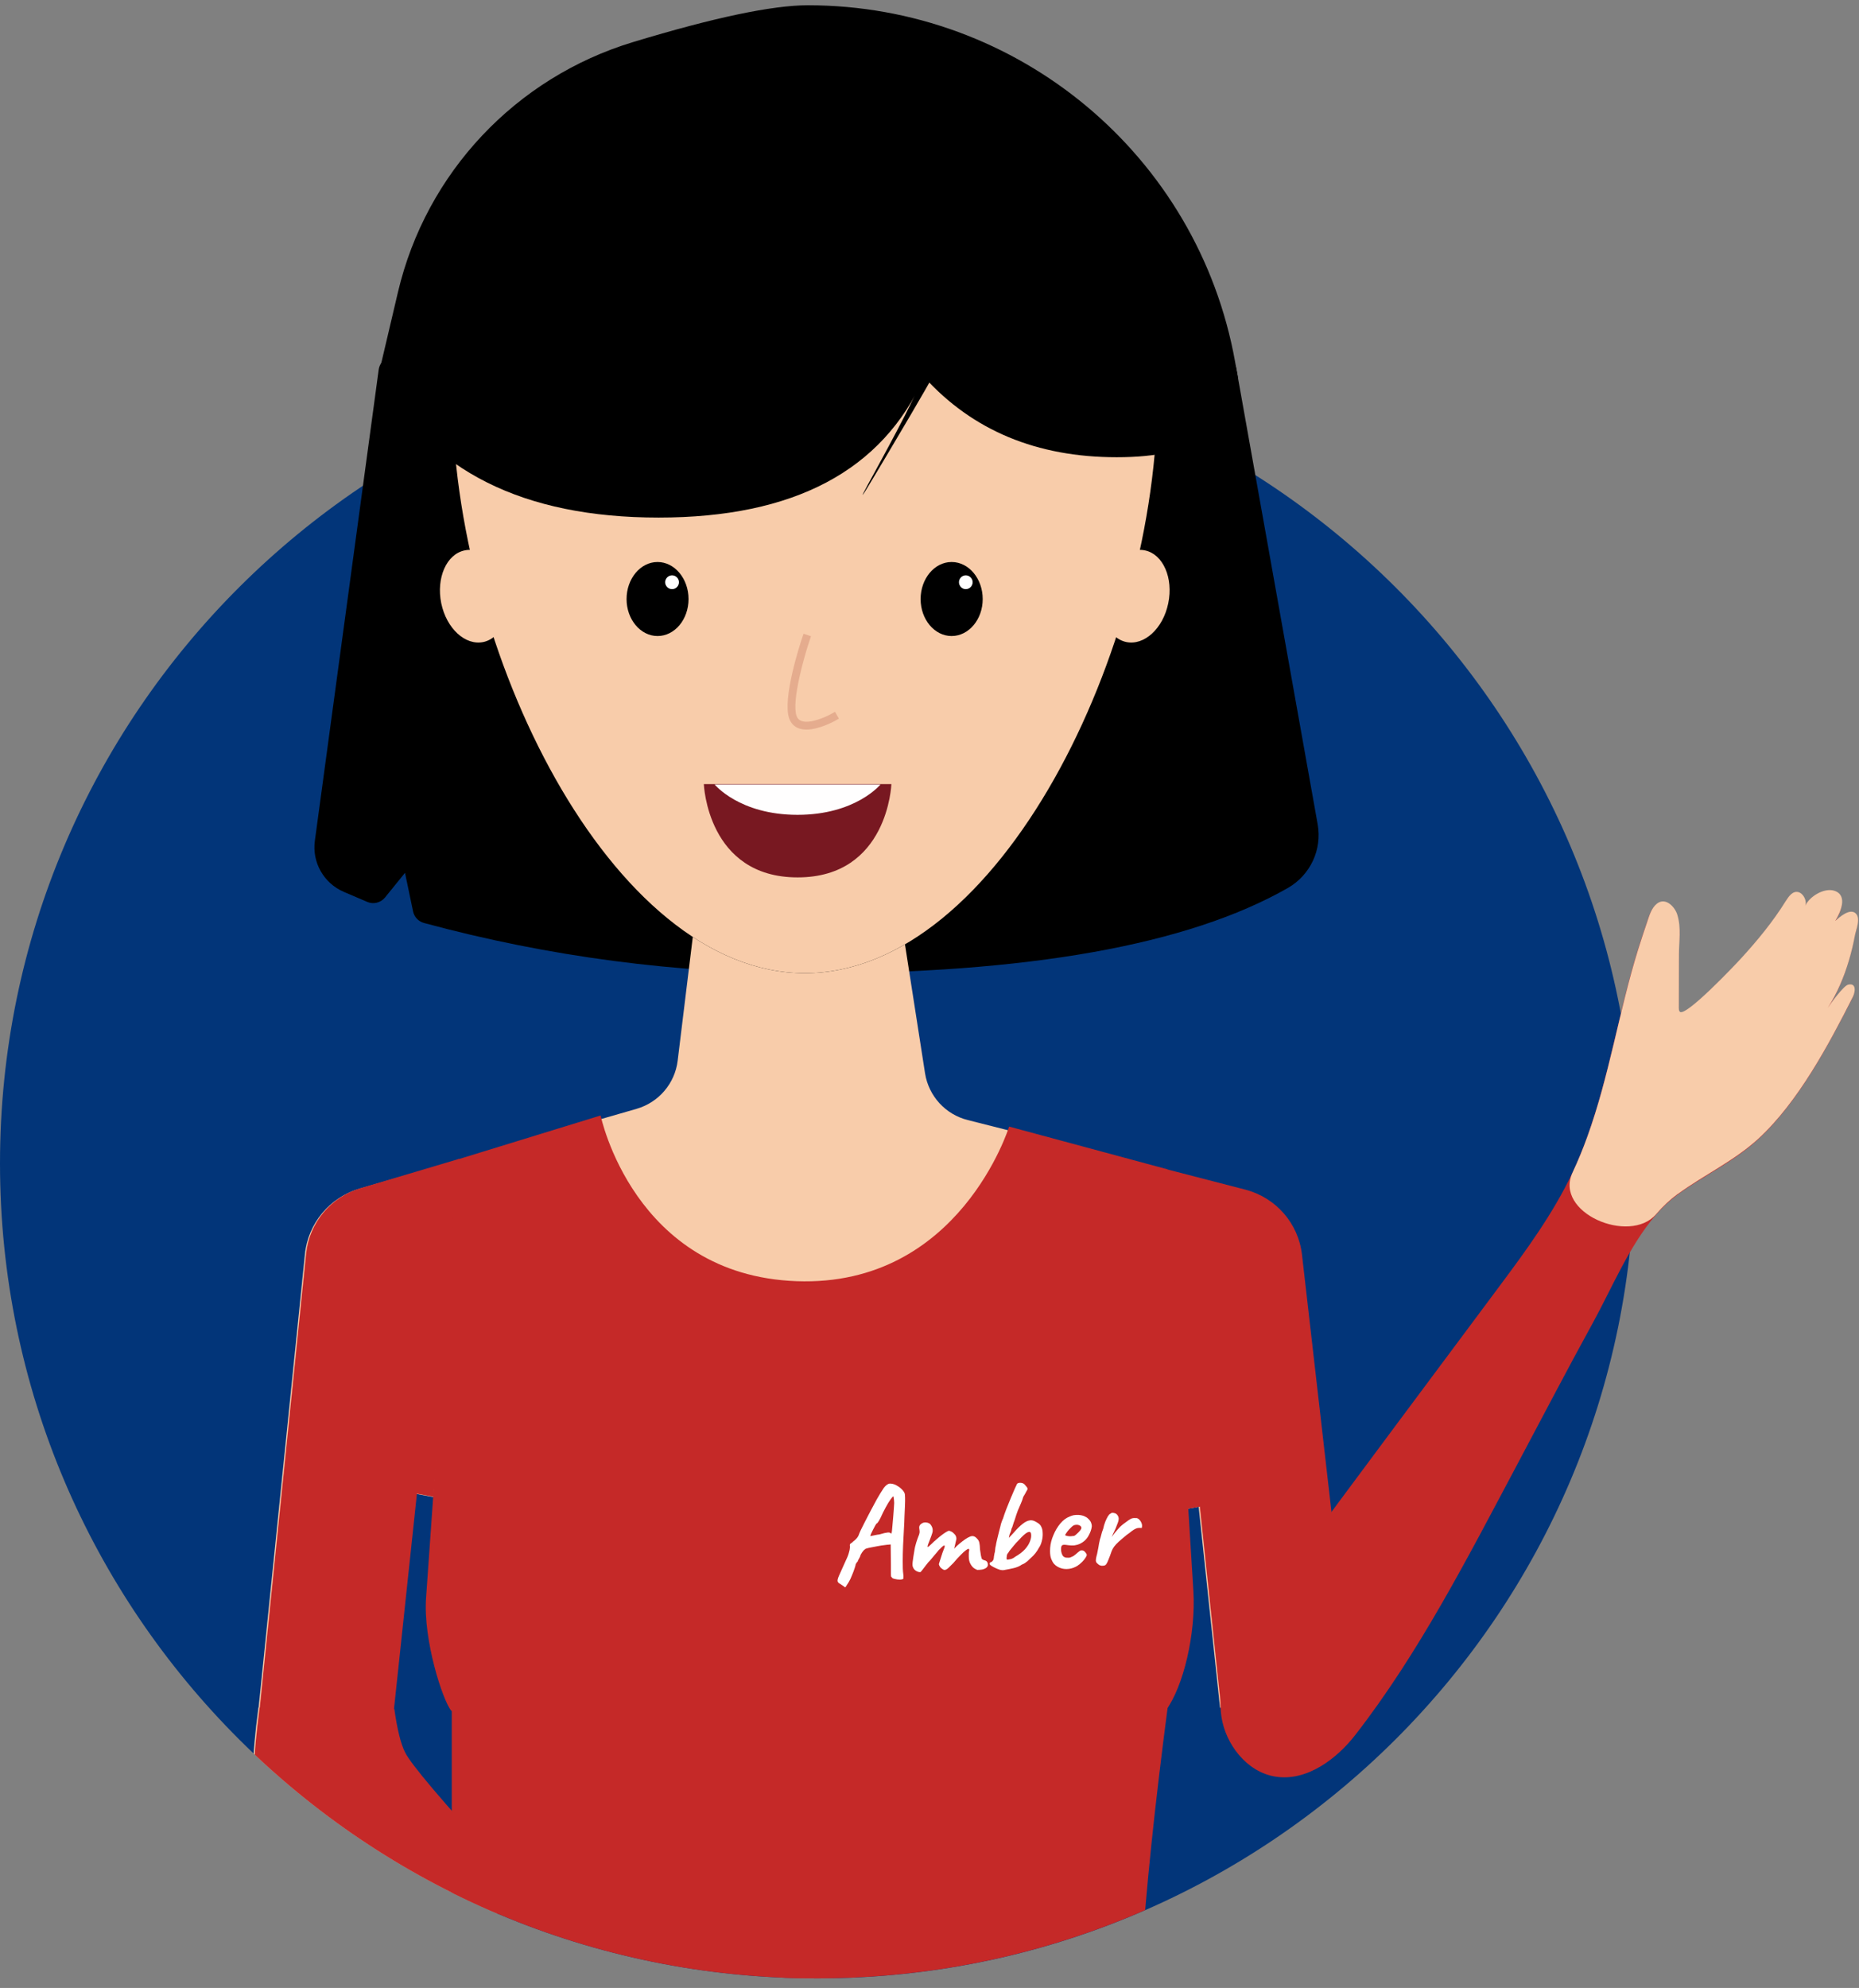
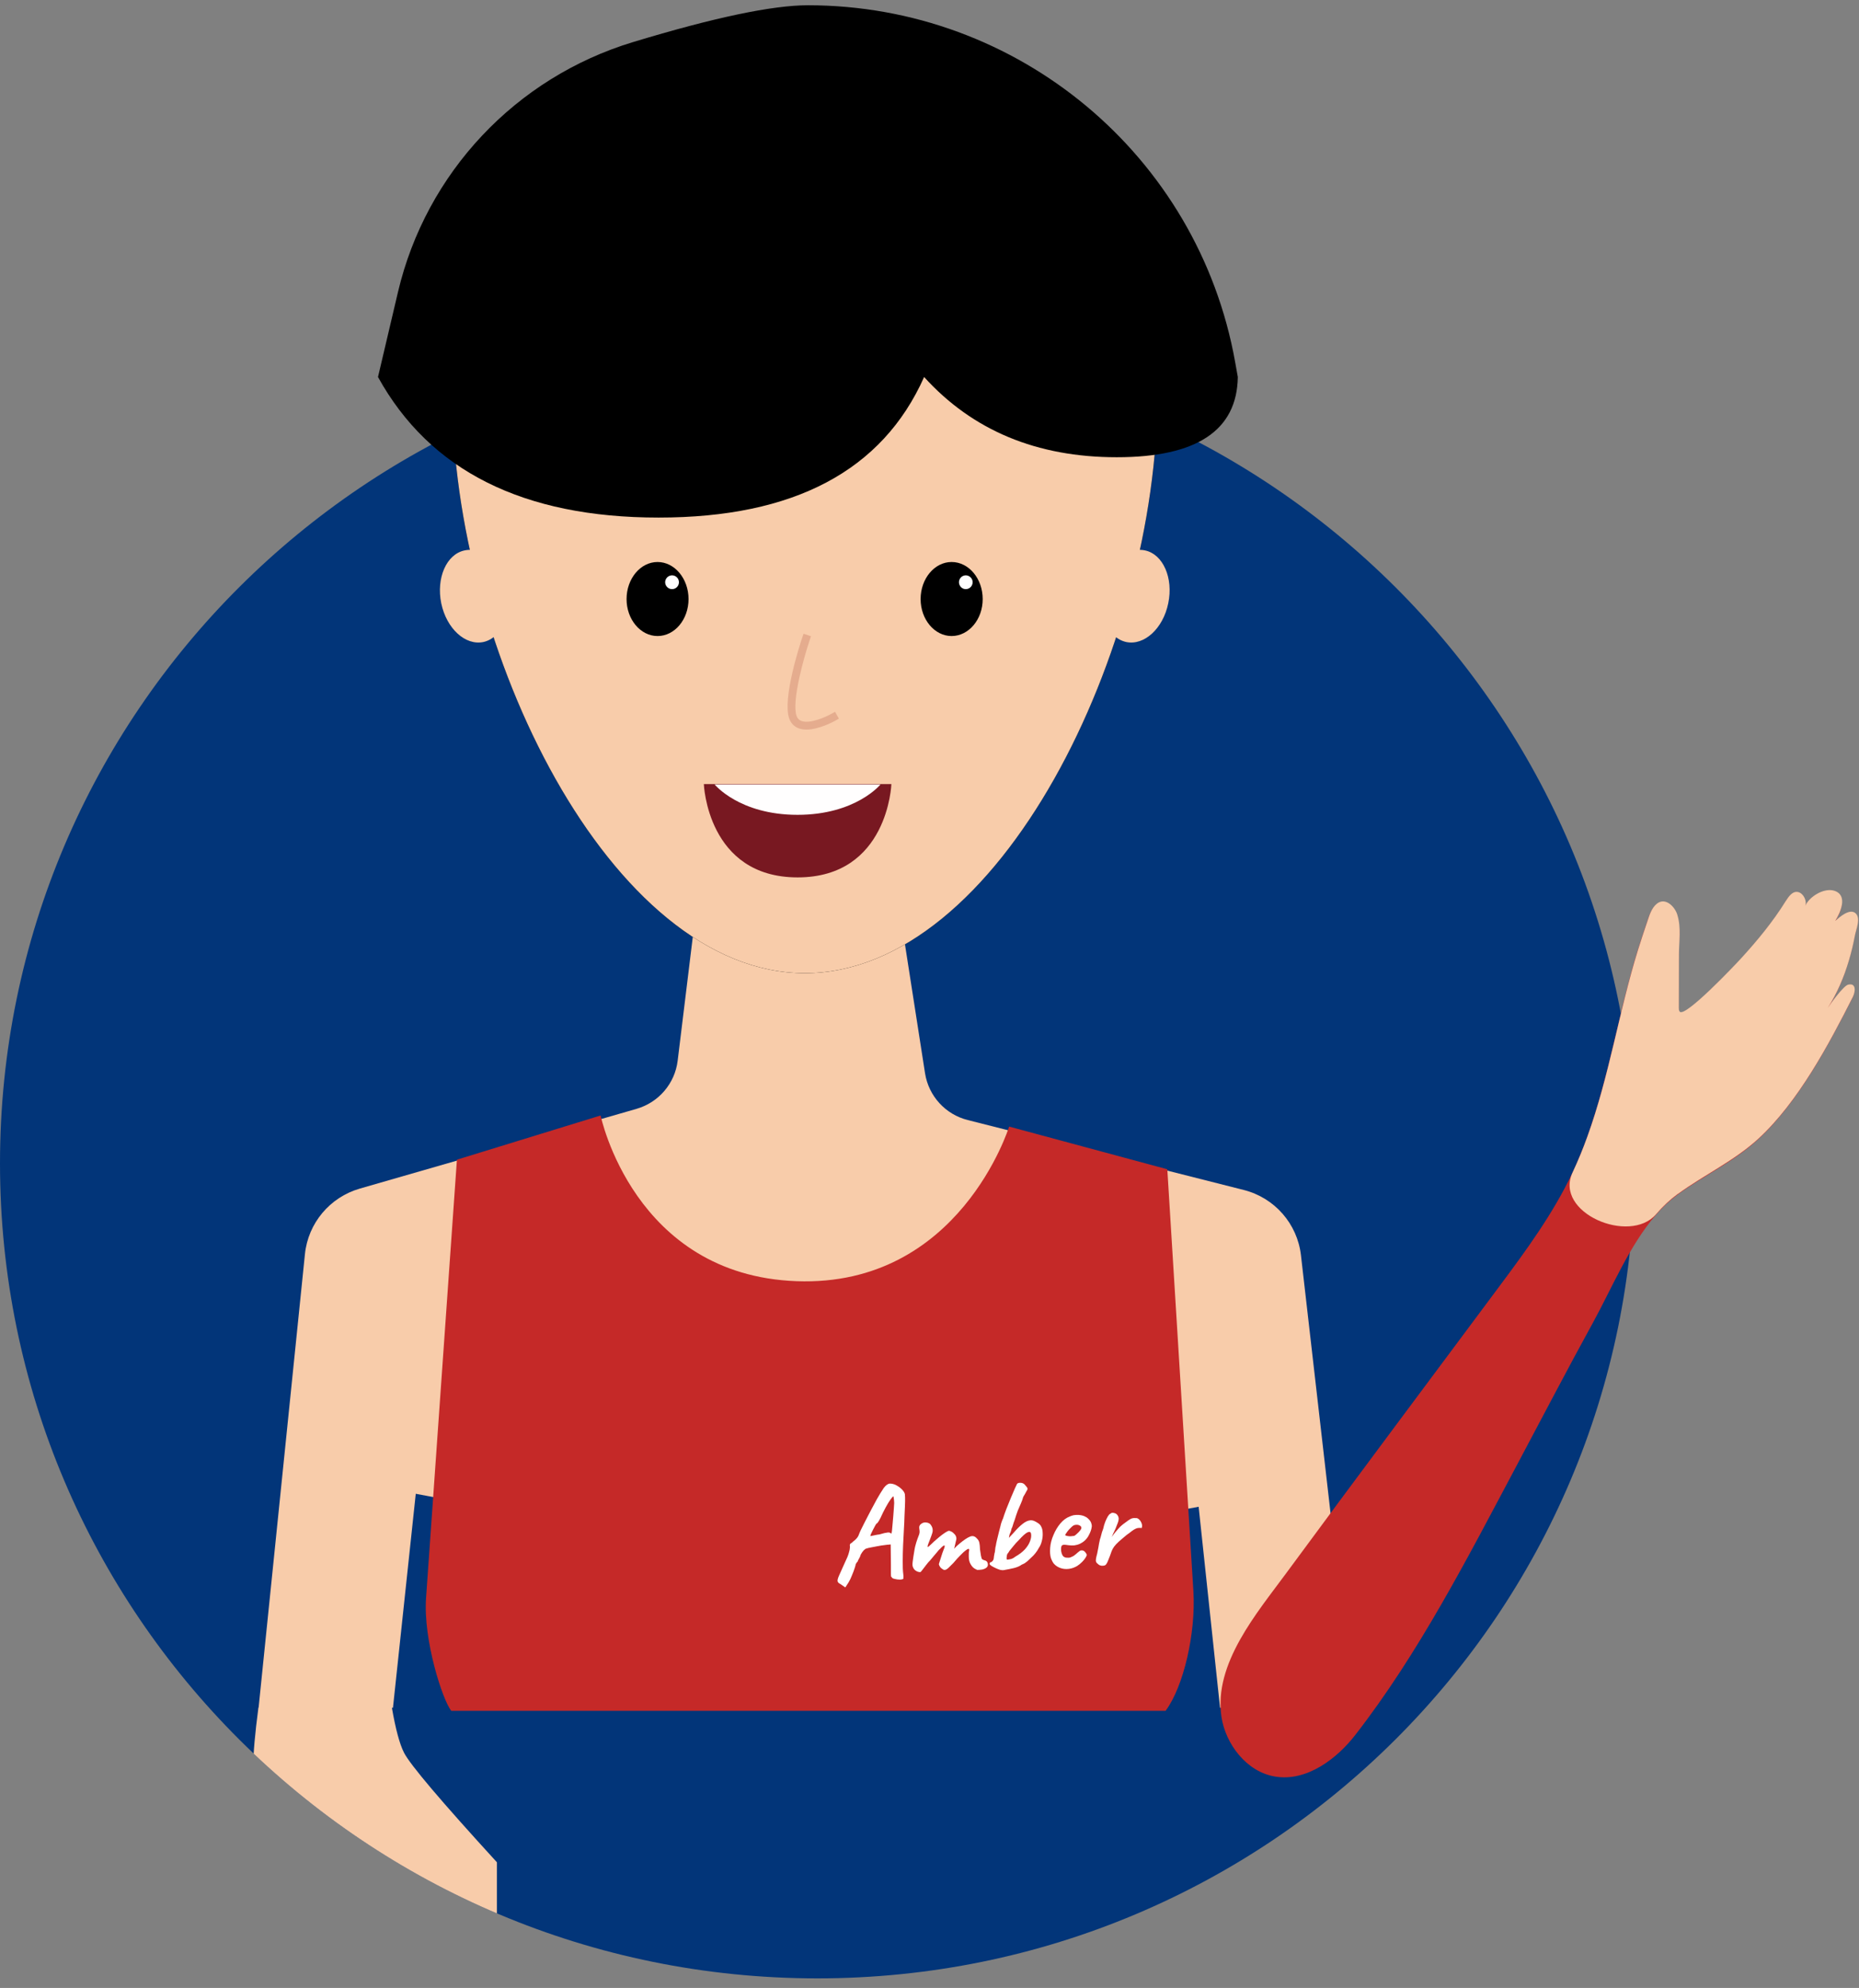
<svg xmlns="http://www.w3.org/2000/svg" version="1.2" viewBox="0 0 159 170" width="159" height="170">
  <rect x="0" y="0" width="159" height="170" fill="#808080" stroke="none" />
  <defs>
    <clipPath clipPathUnits="userSpaceOnUse" id="cp1">
      <path d="m0-1h162v188h-162z" />
    </clipPath>
    <clipPath clipPathUnits="userSpaceOnUse" id="cp2">
      <path d="m109.6 42.11c10.03 6.91 18.16 16.37 23.44 27.43h28.95v46.93l-24.24-0.13c-7.56 30.35-35.07 52.84-67.85 52.84-38.61 0-69.91-31.2-69.91-69.7 0-23.14 11.31-43.64 28.72-56.32v-44.16h80.87z" />
    </clipPath>
  </defs>
  <style>
		.s0 { fill: #023579 } 
		.s1 { fill: #000000 } 
		.s2 { fill: #f8ccaa } 
		.s3 { fill: #c52928 } 
		.s4 { fill: #e5ac8e } 
		.s5 { fill: #ffffff } 
		.s6 { fill: #781821 } 
		.s7 { fill: #fffefe } 
	</style>
  <g id="Clip-Path" clip-path="url(#cp1)">
    <g>
      <path class="s0" d="m69.91 169.18c38.6 0 69.9-31.2 69.9-69.7 0-38.49-31.3-69.7-69.9-69.7-38.61 0-69.91 31.21-69.91 69.7 0 38.5 31.3 69.7 69.91 69.7z" />
      <g id="Clip-Path" clip-path="url(#cp2)">
        <g>
-           <path fill-rule="evenodd" class="s1" d="m33.68 30.48h70.78c0.63 0 1.18 0.46 1.29 1.08l6.95 38.93c0.39 2.17-0.63 4.34-2.54 5.44q-12.81 7.32-41.06 7.32-16.87 0-32.83-4.32c-0.48-0.13-0.84-0.51-0.94-0.99l-0.69-3.3-1.71 2.11c-0.37 0.45-1 0.61-1.53 0.37l-1.99-0.85c-1.72-0.74-2.73-2.52-2.48-4.37l5.46-40.29c0.09-0.65 0.64-1.13 1.29-1.13z" />
          <path fill-rule="evenodd" class="s2" d="m33.61 146.04l1.95-18.3 3.29 0.62 2.73 17.68h54.83l2.79-16.58 3.32-0.61 1.83 17.19h11.36l-4.44-38.7c-0.31-2.69-2.25-4.91-4.89-5.58l-23.61-5.98c-1.91-0.48-3.34-2.05-3.65-3.99l-1.76-11.3-7.84-15.14-10.14 13.74-1.42 11.62c-0.24 1.95-1.62 3.56-3.51 4.11l-23.67 6.82c-2.57 0.74-4.43 2.96-4.7 5.61l-3.96 38.76-0.02 0.03q-0.44 3.36-0.44 5 0 1.65 20.84 19.55v-11.34q-7.18-7.85-7.95-9.38-0.56-1.11-1.03-3.83h0.1z" />
-           <path fill-rule="evenodd" class="s3" d="m37.09 128zm0 0l-1.43-0.27-1.95 18.3q0 0.01 0 0.01l-0.01 0.1 0.03 0.02q0.37 2.62 0.92 3.7 0.77 1.54 7.95 9.39v11.34q-20.84-17.91-20.84-19.55 0-1.64 0.44-5l0.02-0.03 3.96-38.81c0.27-2.63 2.11-4.84 4.65-5.59l8.44-2.51zm64.48 1.03l-1.9-29.07 6.84 1.77c2.62 0.68 4.55 2.89 4.85 5.57l4.44 38.73h-11.36l-1.82-17.19-1.05 0.19z" />
          <path fill-rule="evenodd" class="s3" d="m143.48 102.16c2.25-1.64 4.82-2.82 6.88-4.72 3.41-3.13 6.03-8.05 8.08-12.11 0.22-0.44 0.32-1.23-0.39-1.06-0.41 0.09-1.52 1.64-1.74 1.98 0.79-1.24 1.37-2.62 1.79-4.03q0.32-1.07 0.52-2.16c0.09-0.49 0.56-1.54 0.01-1.93-0.51-0.37-1.34 0.37-1.68 0.69 0.43-0.71 1.12-2.2-0.1-2.58-0.87-0.28-2.14 0.5-2.48 1.29 0.18-0.41-0.14-1.06-0.58-1.17-0.51-0.14-0.84 0.38-1.08 0.77-1.11 1.77-2.43 3.37-3.84 4.91-0.4 0.43-4.83 5.13-5.24 4.53-0.07-0.1-0.07-0.22-0.07-0.34q0-2.26 0.01-4.52c0-1.16 0.21-2.3-0.13-3.43-0.2-0.66-1.02-1.53-1.75-0.94-0.49 0.39-0.66 1.05-0.85 1.61q-0.4 1.16-0.77 2.34c-1.62 5.27-2.45 10.78-4.33 15.97q-0.56 1.56-1.26 3.05c-1.64 3.46-3.9 6.55-6.18 9.61-6.1 8.2-12.23 16.38-18.29 24.61-2.48 3.38-6.22 7.72-5.54 12.28 0.35 2.33 2.15 4.71 4.58 5.11 2.72 0.46 5.31-1.54 6.87-3.56 5.44-7 9.6-15.14 13.75-22.94 2.19-4.11 4.34-8.25 6.59-12.34 1.57-2.86 3.09-6.55 5.35-9.17q0.85-1 1.87-1.75z" />
          <path fill-rule="evenodd" class="s2" d="m143.51 102.1c2.25-1.64 4.82-2.83 6.88-4.72 3.41-3.14 6.02-8.05 8.08-12.12 0.22-0.44 0.32-1.22-0.39-1.06-0.41 0.09-1.52 1.64-1.75 1.99 0.8-1.25 1.38-2.62 1.8-4.03q0.32-1.07 0.52-2.16c0.09-0.5 0.56-1.54 0.01-1.94-0.51-0.36-1.34 0.38-1.69 0.69 0.44-0.71 1.12-2.2-0.09-2.58-0.87-0.27-2.14 0.5-2.48 1.3 0.17-0.41-0.14-1.06-0.58-1.18-0.51-0.13-0.84 0.39-1.09 0.77-1.1 1.77-2.42 3.37-3.83 4.91-0.4 0.44-4.83 5.14-5.24 4.53-0.07-0.09-0.07-0.22-0.07-0.33q0-2.27 0.01-4.53c0-1.15 0.21-2.29-0.14-3.42-0.2-0.67-1.01-1.53-1.75-0.94-0.48 0.39-0.65 1.04-0.84 1.6q-0.4 1.17-0.77 2.35c-1.63 5.26-2.45 10.77-4.33 15.96q-0.56 1.56-1.26 3.06c-1.64 3.45 4.87 6.21 7.13 3.59q0.85-1 1.87-1.75z" />
          <path class="s1" d="m68.84 83.22c16.66 0 30.16-27.78 30.16-49.57 0-21.79-60.32-21.79-60.32 0 0 21.79 13.5 49.57 30.16 49.57z" />
          <path class="s2" d="m68.84 83.22c16.66 0 30.16-27.78 30.16-49.57 0-21.79-60.32-21.79-60.32 0 0 21.79 13.5 49.57 30.16 49.57z" />
          <path fill-rule="evenodd" class="s1" d="m54.14 3.6q10.39-3.15 14.96-3.15c17.98 0 33.38 12.85 36.54 30.5l0.23 1.29q-0.1 6.86-10.35 6.86-10.26 0-16.48-6.86-5.36 12.02-22.71 12.02-17.36 0-24-12.02l1.71-7.27c2.4-10.18 10.06-18.33 20.1-21.37z" />
-           <path fill-rule="evenodd" class="s1" d="m77.86 32.23c0 0 0.96 0.06 0.35 1.6-0.55 1.39-3.97 7.59-3.97 7.59-0.8 1.46-0.52 1.09 0.6-0.8 0 0 5.99-9.97 6.63-11.58 0.7-1.78-0.1-1.85-0.1-1.85-0.16-0.08-1.55 1.65-3.1 3.88l2.07-2.98c-1.55 2.23-2.65 4.07-2.48 4.14z" />
          <path fill-rule="evenodd" class="s2" d="m41.35 54.9c1.54-0.34 2.43-2.37 1.98-4.53-0.44-2.16-2.06-3.64-3.6-3.3-1.55 0.33-2.43 2.36-1.99 4.52 0.45 2.16 2.06 3.64 3.61 3.31z" />
          <path fill-rule="evenodd" class="s2" d="m96.32 54.9c-1.55-0.34-2.43-2.37-1.99-4.53 0.45-2.16 2.06-3.64 3.61-3.3 1.54 0.33 2.43 2.36 1.98 4.52-0.44 2.16-2.06 3.64-3.6 3.31z" />
-           <path fill-rule="evenodd" class="s3" d="m71.49 145.93q-3.37 25.66-2.25 35.23 1.12 9.56-30.6 3.47v-42.64l32.85 2.83z" />
-           <path fill-rule="evenodd" class="s3" d="m99.88 145.93q-3.37 25.66-2.25 35.23 1.12 9.56-30.6 3.47v-42.64l32.85 2.83z" />
          <path fill-rule="evenodd" class="s3" d="m99.84 99.99l-13.53-3.65c0 0-4.24 13.73-18.18 13.22-13.94-0.51-16.76-14.17-16.76-14.17l-12.29 3.78-2.64 37.49c-0.25 3.59 1.42 8.75 2.16 9.64h61.09c1.54-2.06 2.6-6.64 2.38-10.24l-2.23-36.07z" />
          <path class="s4" d="m68.97 62.39q-0.35 0-0.67-0.11-0.58-0.23-0.8-0.84c-0.6-1.7 0.94-6.4 1.12-6.93l0.11-0.32 0.63 0.22-0.1 0.31c-0.47 1.38-1.57 5.24-1.13 6.5q0.11 0.32 0.41 0.43c0.73 0.28 2.12-0.35 2.59-0.62l0.29-0.16 0.33 0.58-0.29 0.17c-0.17 0.09-1.41 0.77-2.49 0.77z" />
          <path class="s1" d="m56.24 54.39c1.47 0 2.65-1.42 2.65-3.16 0-1.75-1.19-3.17-2.65-3.17-1.46 0-2.65 1.42-2.65 3.17 0 1.74 1.19 3.16 2.65 3.16z" />
          <path class="s1" d="m81.39 54.39c1.47 0 2.66-1.42 2.66-3.16 0-1.75-1.19-3.17-2.66-3.17-1.46 0-2.65 1.42-2.65 3.17 0 1.74 1.19 3.16 2.65 3.16z" />
          <path class="s5" d="m82.6 50.38c0.33 0 0.59-0.27 0.59-0.59 0-0.32-0.26-0.59-0.59-0.59-0.32 0-0.58 0.27-0.58 0.59 0 0.32 0.26 0.59 0.58 0.59z" />
          <path class="s5" d="m57.48 50.38c0.33 0 0.59-0.27 0.59-0.59 0-0.32-0.26-0.59-0.59-0.59-0.32 0-0.59 0.27-0.59 0.59 0 0.32 0.27 0.59 0.59 0.59z" />
          <path fill-rule="evenodd" class="s6" d="m68.22 75.03c7.74 0 8.02-7.98 8.02-7.98h-16.04c0 0 0.29 7.98 8.02 7.98z" />
          <path fill-rule="evenodd" class="s7" d="m68.21 69.68c4.99 0 7.1-2.6 7.1-2.6h-14.19c0 0 2.11 2.6 7.09 2.6z" />
          <path class="s5" d="m71.88 135.46q-0.22-0.11-0.24-0.24-0.03-0.14 0.13-0.5 0.16-0.35 0.49-1.09 0.26-0.53 0.34-0.83 0.09-0.3 0.09-0.43 0.01-0.13 0-0.16-0.02-0.1 0.02-0.17 0.04-0.07 0.15-0.11 0.05-0.07 0.25-0.22 0.2-0.17 0.31-0.38 0.09-0.25 0.21-0.5 0.12-0.26 0.33-0.66 0.2-0.4 0.54-1.04 0.21-0.41 0.5-0.93 0.3-0.53 0.59-0.96 0.12-0.16 0.25-0.26 0.14-0.1 0.24-0.11 0.26-0.01 0.52 0.11 0.26 0.13 0.46 0.31 0.21 0.19 0.29 0.36 0.06 0.09 0.06 0.39 0.01 0.3-0.01 0.73-0.01 0.42-0.04 0.91-0.01 0.48-0.05 1.12-0.04 0.65-0.07 1.36-0.03 0.71-0.03 1.36-0.01 0.65 0.05 1.13 0.02 0.11 0.01 0.2-0.01 0.09 0 0.15-0.07 0.07-0.3 0.08-0.23 0-0.46-0.06-0.22-0.05-0.25-0.16-0.03-0.03-0.05-0.05-0.01-0.03-0.01-0.23 0-0.2 0-0.74l-0.02-1.77-0.15 0.02q-0.11 0-0.38 0.04-0.27 0.03-0.58 0.09-0.32 0.06-0.58 0.11-0.27 0.05-0.37 0.09-0.1 0.01-0.24 0.15-0.14 0.15-0.26 0.37-0.04 0.17-0.15 0.35-0.11 0.18-0.11 0.24-0.08 0.06-0.17 0.23 0 0.07-0.09 0.34-0.09 0.28-0.23 0.61-0.13 0.34-0.28 0.59l-0.29 0.45-0.42-0.29zm2.57-4.1q0.26-0.05 0.43-0.09 0.18-0.04 0.32-0.05 0.26-0.08 0.44-0.12 0.18-0.04 0.29-0.05 0.12-0.01 0.19 0.02 0.05 0.05 0.13 0.07 0.01-0.02 0.04-0.24 0.02-0.22 0.05-0.55 0.03-0.32 0.06-0.68 0.03-0.35 0.05-0.66 0.02-0.3 0.03-0.48 0-0.22-0.06-0.57-0.07 0-0.25 0.26-0.18 0.25-0.41 0.67-0.23 0.42-0.45 0.91-0.11 0.22-0.2 0.35-0.09 0.14-0.15 0.14-0.02 0.02-0.11 0.18-0.09 0.16-0.19 0.36-0.1 0.19-0.17 0.35-0.07 0.16-0.03 0.19z" />
          <path class="s5" d="m83.59 134.25q-0.08-0.02-0.26-0.13-0.18-0.12-0.32-0.37-0.15-0.25-0.15-0.65-0.01-0.35 0.03-0.49 0.03-0.15-0.05-0.16-0.06-0.01-0.23 0.12-0.17 0.12-0.43 0.39-0.27 0.26-0.64 0.7-0.13 0.12-0.29 0.29-0.16 0.18-0.33 0.27-0.16 0.08-0.29-0.03l-0.13-0.09q-0.08-0.07-0.14-0.18-0.07-0.11-0.05-0.2l0.29-0.91q0.12-0.31 0.17-0.45 0.04-0.14 0.03-0.17 0-0.04-0.06-0.02-0.07 0.01-0.19 0.13-0.12 0.11-0.17 0.18-0.04 0.01-0.11 0.1-0.07 0.1-0.14 0.17-0.07 0.07-0.23 0.27-0.17 0.2-0.35 0.42-0.15 0.14-0.33 0.38-0.19 0.24-0.33 0.43-0.14 0.19-0.18 0.19-0.2 0-0.38-0.12-0.17-0.11-0.24-0.3-0.07-0.12-0.03-0.46 0.04-0.35 0.17-1.1 0.03-0.18 0.07-0.31 0.03-0.12 0.07-0.25 0.04-0.13 0.1-0.3 0.06-0.16 0.15-0.4 0.05-0.16 0.03-0.3-0.02-0.15-0.03-0.24-0.01-0.17 0.09-0.28 0.11-0.11 0.24-0.16 0.14-0.04 0.22-0.03 0.33 0.02 0.45 0.22 0.13 0.19 0.15 0.37 0.02 0.17-0.03 0.31-0.05 0.14-0.08 0.24l-0.12 0.32q-0.1 0.27-0.15 0.39-0.04 0.12-0.05 0.16 0 0.04 0 0.08 0.01 0.03 0.1-0.04 0.09-0.07 0.22-0.2 0.13-0.13 0.24-0.23 0.2-0.18 0.43-0.37 0.23-0.19 0.45-0.34 0.22-0.15 0.37-0.2 0.2 0.03 0.38 0.18 0.17 0.15 0.22 0.27 0.07 0.17 0.04 0.31-0.04 0.14-0.06 0.25-0.01 0.05-0.04 0.18-0.02 0.13-0.08 0.35 0.13-0.15 0.24-0.25 0.11-0.1 0.22-0.19 0.56-0.47 0.9-0.6 0.33-0.14 0.59 0.17 0.14 0.12 0.2 0.34 0.05 0.22 0.06 0.59 0.02 0.15 0.05 0.33 0.02 0.18 0.06 0.32 0.03 0.14 0.06 0.17 0.04 0.04 0.13 0.08 0.1 0.04 0.18 0.06 0.16 0.07 0.19 0.28 0.03 0.21-0.15 0.34-0.17 0.11-0.36 0.14-0.19 0.03-0.39 0.03z" />
          <path class="s5" d="m85.89 134.26q-0.15 0.04-0.4-0.03-0.24-0.08-0.47-0.2-0.24-0.12-0.32-0.2-0.09-0.09-0.05-0.16 0.03-0.08 0.11-0.08 0.04 0 0.14-0.11 0.1-0.1 0.11-0.37 0.02-0.16 0.05-0.28 0.04-0.12 0.04-0.17 0.01-0.04 0.02-0.19 0.01-0.16 0.05-0.28 0.03-0.21 0.11-0.54 0.08-0.33 0.16-0.65 0.08-0.32 0.13-0.5 0.02-0.13 0.09-0.33 0.07-0.2 0.13-0.32 0.1-0.33 0.28-0.8 0.18-0.47 0.38-0.94 0.2-0.48 0.35-0.82 0.15-0.33 0.19-0.4 0.09-0.1 0.3-0.09 0.21 0.01 0.34 0.14 0.11 0.12 0.21 0.25 0.1 0.14-0.03 0.3-0.04 0.09-0.14 0.26-0.1 0.17-0.15 0.25-0.08 0.29-0.2 0.56-0.12 0.27-0.26 0.6-0.13 0.34-0.28 0.83-0.09 0.23-0.15 0.44-0.06 0.22-0.11 0.28-0.05 0.26-0.12 0.39-0.07 0.13-0.11 0.41 0.24-0.25 0.4-0.43 0.43-0.5 0.78-0.77 0.34-0.27 0.64-0.3 0.16-0.02 0.36 0.06 0.19 0.09 0.36 0.21 0.17 0.13 0.23 0.28 0.11 0.2 0.12 0.53 0.02 0.33-0.07 0.68-0.08 0.35-0.27 0.62-0.12 0.23-0.29 0.44-0.17 0.21-0.29 0.31-0.11 0.11-0.22 0.21-0.1 0.1-0.17 0.16-0.15 0.11-0.23 0.17-0.1 0.06-0.25 0.12-0.24 0.18-0.66 0.29-0.43 0.1-0.84 0.17zm0.25-0.89q0.08 0 0.29-0.04 0.21-0.05 0.39-0.2 0.53-0.3 0.85-0.65 0.31-0.35 0.43-0.69 0.13-0.34 0.09-0.6-0.03-0.27-0.29-0.16-0.26 0.11-0.77 0.68-0.25 0.24-0.42 0.46-0.18 0.21-0.37 0.45-0.07 0.13-0.14 0.21-0.07 0.08-0.08 0.17-0.06 0.38 0.02 0.37z" />
          <path class="s5" d="m92.15 133.9q-0.34 0.21-0.72 0.26-0.39 0.05-0.73-0.07-0.34-0.12-0.56-0.37-0.13-0.15-0.25-0.47-0.11-0.32-0.07-0.89 0.04-0.54 0.28-1.09 0.23-0.56 0.59-0.99 0.36-0.43 0.81-0.6 0.16-0.07 0.33-0.11 0.16-0.03 0.44-0.02 0.27 0.02 0.48 0.11 0.21 0.09 0.31 0.2 0.2 0.18 0.26 0.35 0.07 0.17 0.06 0.33-0.04 0.37-0.29 0.81-0.25 0.44-0.73 0.67-0.19 0.09-0.46 0.13-0.26 0.03-0.73-0.04-0.28-0.04-0.36 0.07-0.08 0.12-0.05 0.46 0.03 0.2 0.11 0.35 0.08 0.16 0.3 0.21 0.26 0.03 0.38-0.02 0.11-0.04 0.28-0.13 0.09-0.06 0.18-0.14 0.08-0.07 0.16-0.14 0.09-0.08 0.14-0.11 0.06-0.05 0.11-0.07 0.06-0.01 0.12-0.01 0.13 0 0.25 0.12 0.12 0.13 0.16 0.24 0.01 0.09-0.1 0.26-0.11 0.18-0.29 0.36-0.19 0.19-0.41 0.34zm-0.27-2.56q0.08-0.04 0.23-0.18 0.15-0.13 0.27-0.28 0.12-0.15 0.11-0.23 0-0.13-0.17-0.21-0.17-0.09-0.44-0.02-0.09 0.03-0.21 0.14-0.12 0.11-0.25 0.25-0.12 0.14-0.2 0.26-0.09 0.13-0.12 0.2 0.05 0.06 0.19 0.08 0.14 0.03 0.31 0.02 0.16-0.01 0.28-0.03z" />
          <path class="s5" d="m94.13 133.87q-0.08 0-0.21-0.11-0.14-0.11-0.17-0.2-0.04-0.09-0.01-0.27 0.03-0.18 0.1-0.43 0.08-0.38 0.11-0.56 0.02-0.17 0.05-0.3 0.03-0.13 0.08-0.37 0.06-0.16 0.09-0.3 0.04-0.15 0.08-0.3 0.05-0.15 0.11-0.31 0.06-0.3 0.17-0.58 0.11-0.27 0.22-0.46 0.02-0.04 0.1-0.14 0.07-0.09 0.12-0.09 0.09-0.1 0.25-0.08 0.16 0.02 0.28 0.11 0.15 0.14 0.18 0.34 0.02 0.2-0.14 0.57-0.13 0.36-0.24 0.57-0.11 0.21-0.21 0.48 0.12-0.19 0.29-0.4 0.18-0.2 0.28-0.32 0.14-0.17 0.27-0.27 0.12-0.11 0.35-0.27 0.19-0.15 0.39-0.27 0.19-0.12 0.48-0.09 0.12-0.02 0.26 0.1 0.14 0.12 0.22 0.32 0.09 0.2 0.02 0.43-0.27-0.04-0.48 0.04-0.2 0.09-0.34 0.2-0.14 0.11-0.22 0.17-0.11 0.07-0.26 0.19-0.14 0.12-0.31 0.26-0.17 0.14-0.36 0.31-0.26 0.24-0.39 0.42-0.13 0.18-0.21 0.38-0.06 0.18-0.15 0.42-0.09 0.25-0.18 0.45-0.08 0.19-0.13 0.24-0.06 0.12-0.24 0.14-0.17 0.02-0.25-0.02z" />
        </g>
      </g>
    </g>
  </g>
</svg>